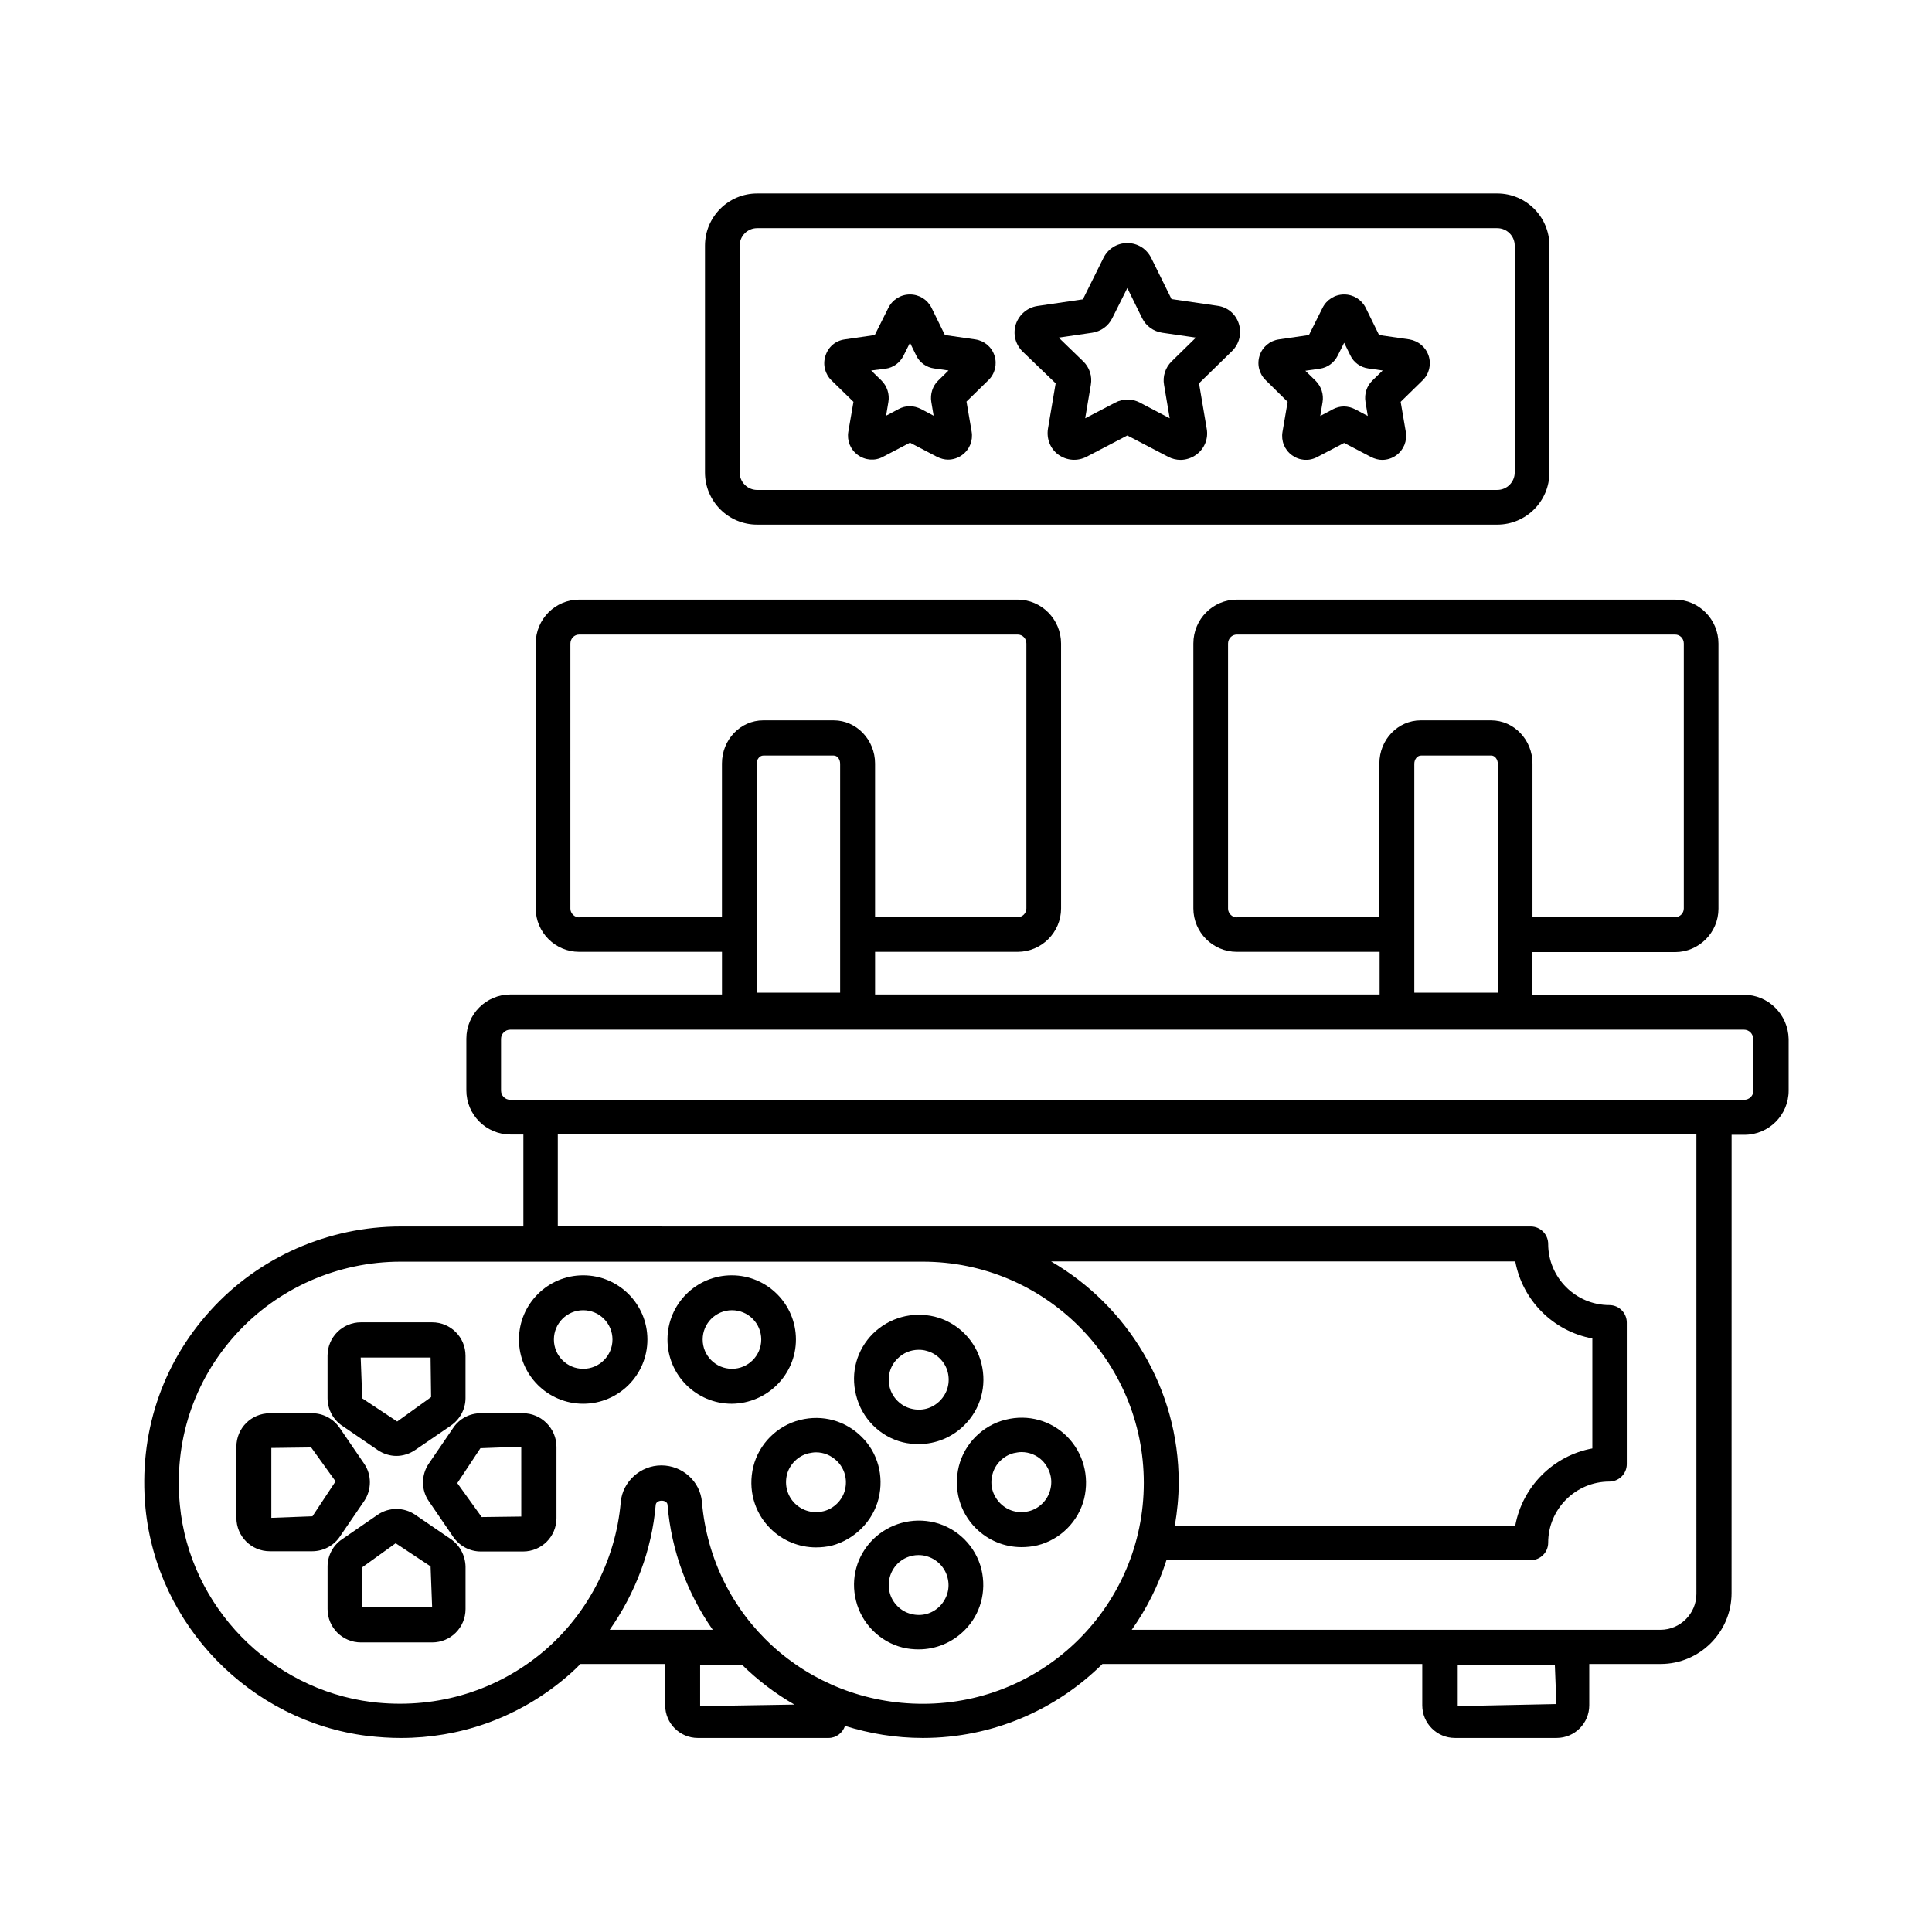
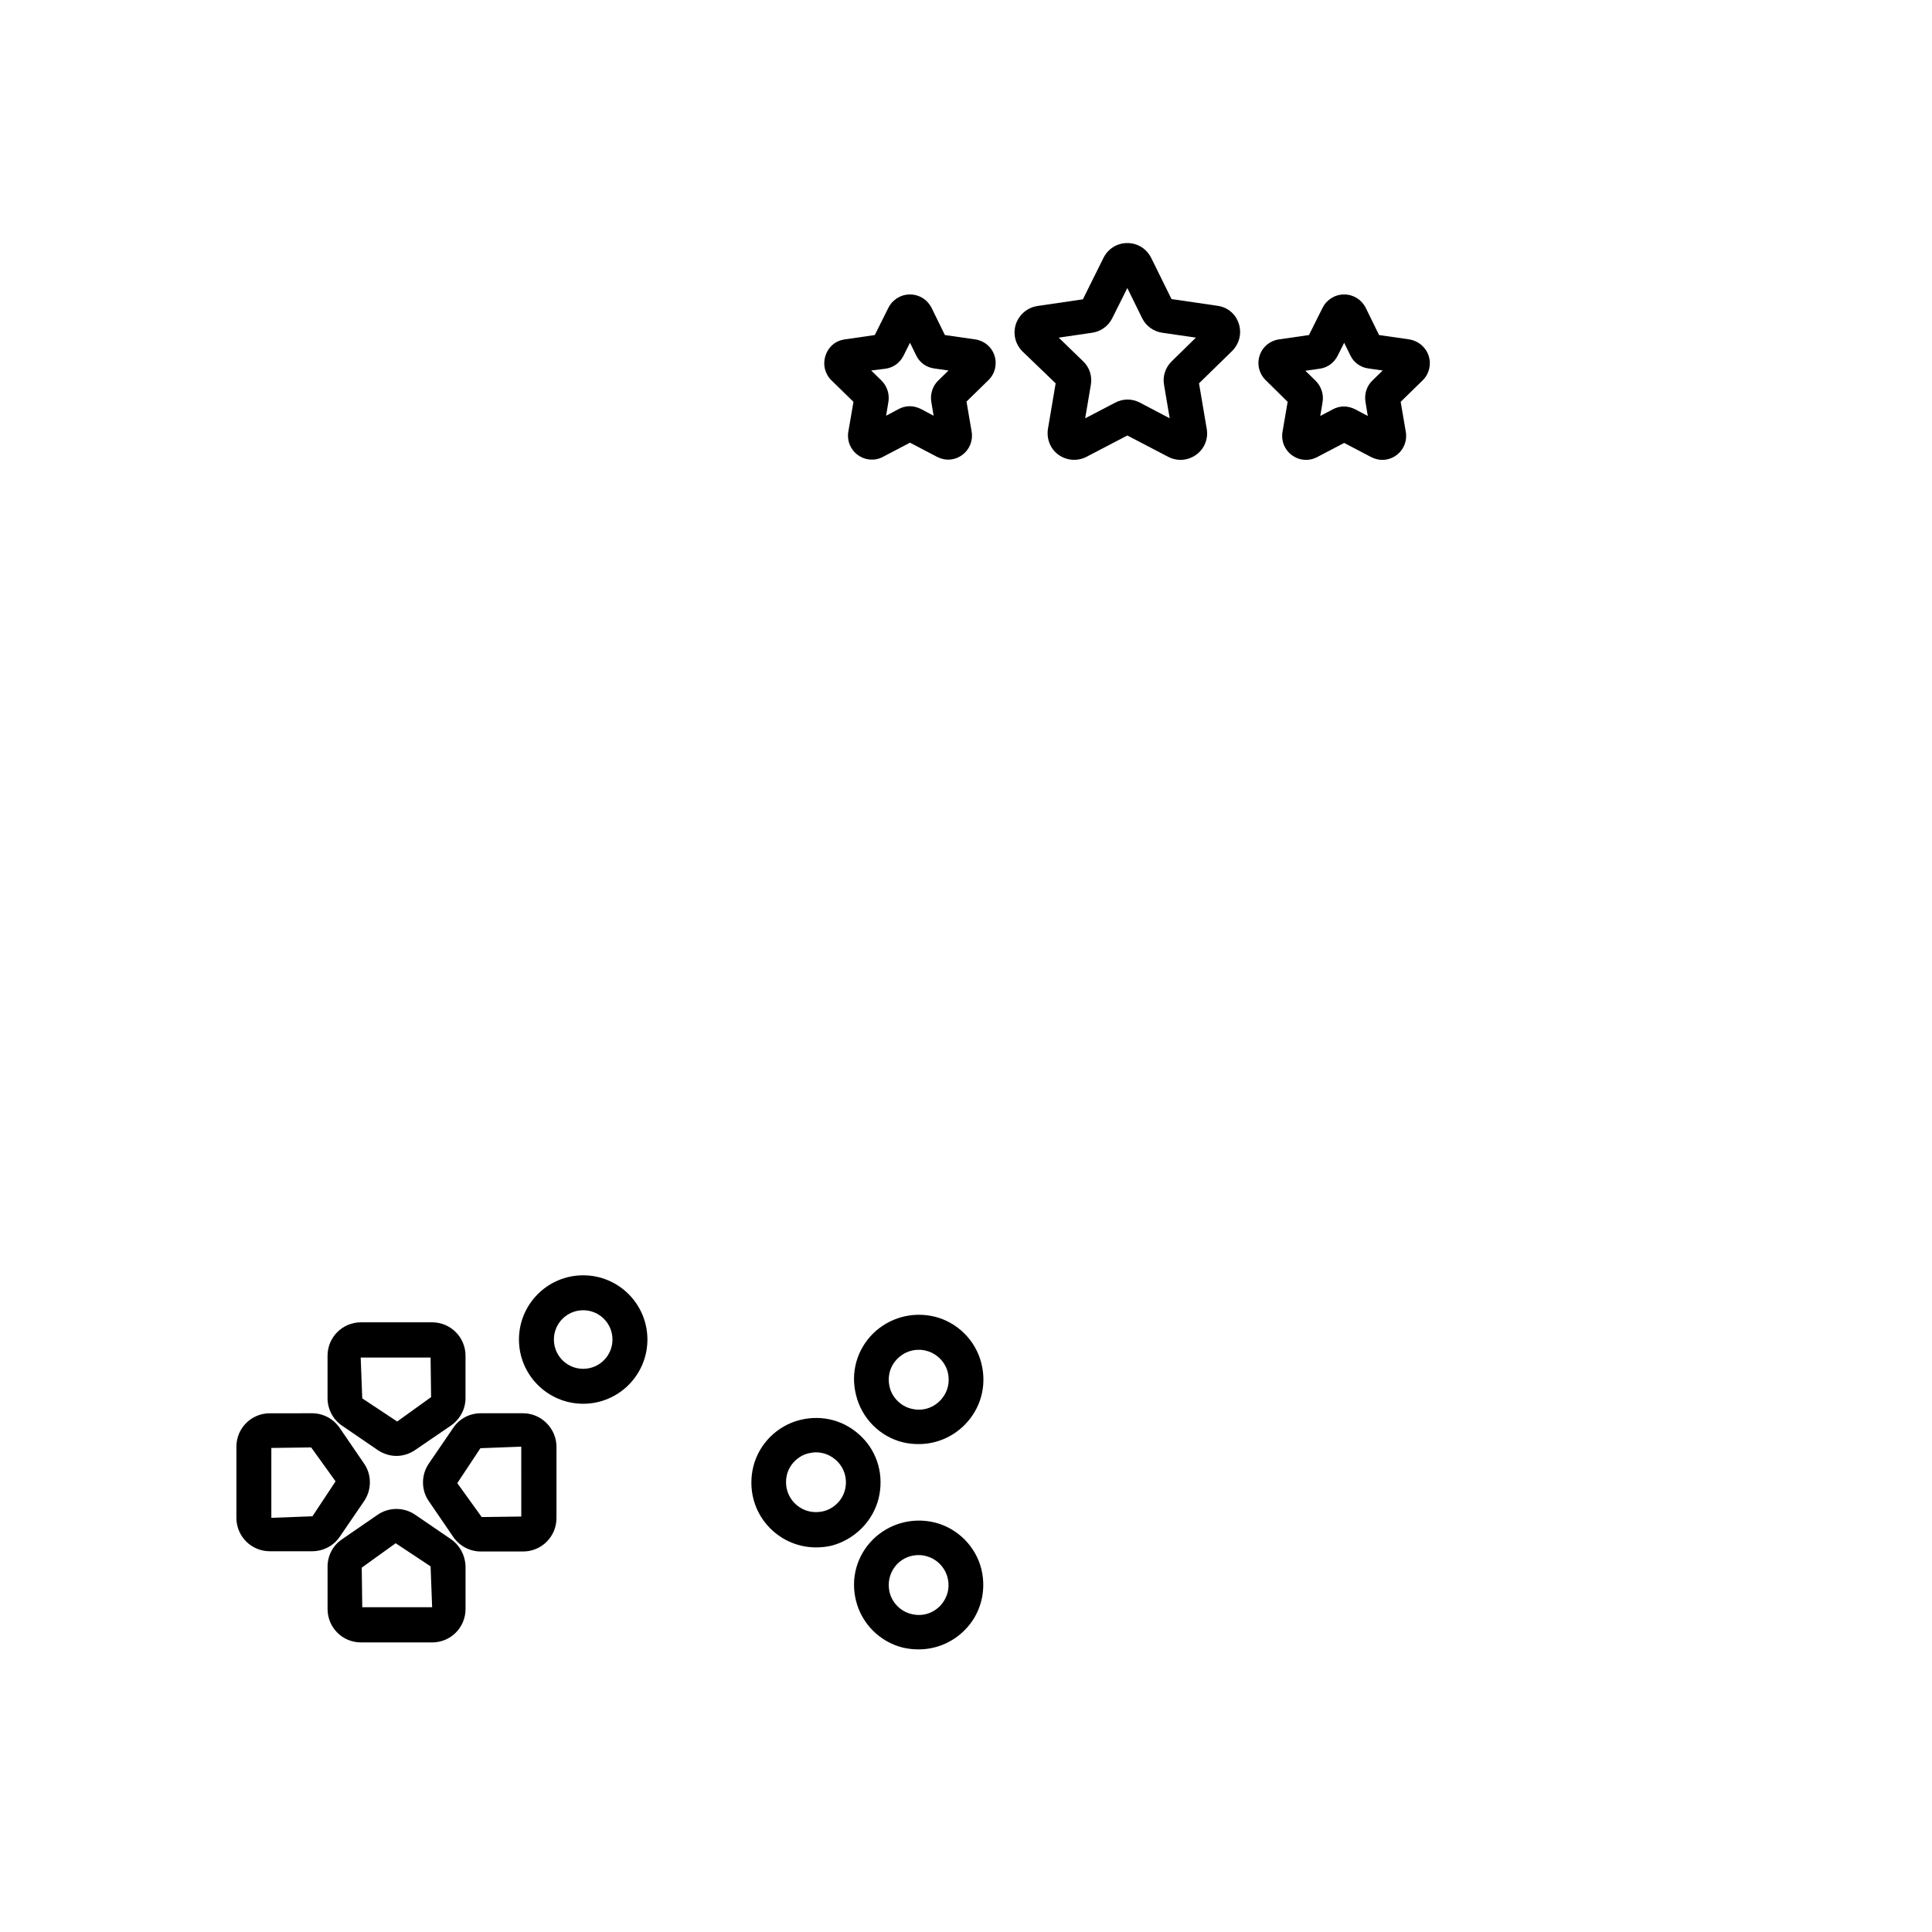
<svg xmlns="http://www.w3.org/2000/svg" fill="#000000" width="800px" height="800px" version="1.1" viewBox="144 144 512 512">
  <g>
-     <path d="m606.15 407.62h-56.031v-11.301h37.785c6.332 0 11.508-5.176 11.508-11.508l-0.004-70.262c0-6.398-5.176-11.641-11.508-11.641h-116.14c-6.332 0-11.508 5.176-11.508 11.641v70.191c0 6.332 5.176 11.508 11.508 11.508h37.855v11.301h-133.71v-11.301h37.785c6.332 0 11.508-5.176 11.508-11.508l-0.004-70.191c0-6.398-5.176-11.641-11.508-11.641h-116.21c-6.332 0-11.508 5.176-11.508 11.641v70.191c0 6.332 5.176 11.508 11.508 11.508h37.855v11.301h-56.031c-6.469 0-11.711 5.242-11.711 11.711v13.684c0 6.469 5.242 11.711 11.711 11.711h3.402v24.375h-32.477c-19.199 0-37.648 8.102-50.449 22.262-13.004 14.297-19.062 32.883-17.227 52.355 3.062 31.113 27.777 56.508 58.824 60.391 2.996 0.34 5.922 0.543 8.852 0.543 15.523 0 30.363-5.176 42.551-15.047 1.77-1.43 3.473-2.926 5.039-4.562h22.469v10.961c0 4.766 3.879 8.645 8.645 8.645h34.652c2.043 0 3.746-1.363 4.356-3.199 6.535 2.043 13.414 3.199 20.629 3.199 18.52 0 35.336-7.488 47.59-19.609h84.762v10.961c0 4.766 3.879 8.645 8.645 8.645h26.961c4.766 0 8.645-3.879 8.645-8.645v-10.961h18.926c10.348 0 18.789-8.441 18.789-18.789l0.012-121.45h3.402c6.469 0 11.711-5.242 11.711-11.711v-13.684c-0.133-6.469-5.375-11.711-11.844-11.711zm-134.39-20.492c-1.227 0-2.316-1.09-2.316-2.316v-70.262c0-1.293 1.02-2.383 2.316-2.383h116.15c1.293 0 2.316 1.02 2.316 2.383v70.191c0 1.293-1.02 2.316-2.316 2.316h-37.785v-40.715c0-6.262-4.902-11.438-10.961-11.438h-18.656c-6.059 0-10.961 5.106-10.961 11.438v40.715h-37.785zm69.172-40.715v60.66h-22.125v-60.66c0-1.227 0.816-2.18 1.77-2.18h18.656c0.883 0 1.699 0.953 1.699 2.18zm-243.46 40.715c-1.227 0-2.316-1.09-2.316-2.316l0.004-70.262c0-1.293 1.02-2.383 2.316-2.383h116.21c1.293 0 2.316 1.02 2.316 2.383v70.191c0 1.293-1.02 2.316-2.316 2.316h-37.785v-40.715c0-6.262-4.902-11.438-10.961-11.438h-18.656c-6.059 0-10.961 5.106-10.961 11.438v40.715h-37.855zm69.172-40.715v60.66h-22.125v-60.66c0-1.227 0.816-2.18 1.77-2.18h18.656c0.953 0 1.699 0.953 1.699 2.18zm-41.664 229.5c-0.07 0-0.07 0 0 0-0.07 0-0.07 0 0 0h-19.402c6.809-9.734 11.164-21.105 12.188-33.09 0.137-1.496 2.996-1.496 3.133-0.066 1.02 12.391 5.379 23.691 11.984 33.156zm4.562 20.223v-10.961h11.098c4.152 4.086 8.781 7.625 13.891 10.555zm59.027-0.613c-30.773 0-55.965-23.012-58.551-53.512-0.477-5.445-5.176-9.668-10.758-9.668-5.516 0-10.281 4.289-10.758 9.734-1.363 15.727-9.191 30.5-21.516 40.441-12.527 10.078-28.32 14.5-44.527 12.527-26.824-3.402-48.203-25.328-50.789-52.152-1.633-16.816 3.609-32.883 14.844-45.273 11.098-12.254 27.027-19.266 43.641-19.266h138.41c32.34 0 58.551 26.281 58.551 58.617 0.004 32.34-26.211 58.551-58.547 58.551zm33.973-117.24h123.02c1.906 10.348 10.078 18.52 20.426 20.426v29.141c-10.348 1.906-18.52 10.078-20.426 20.426l-90.211-0.004c0.613-3.676 1.02-7.488 1.02-11.371 0.004-24.984-13.613-46.84-33.832-58.617zm107.57 117.85v-10.961h25.938l0.41 10.418zm63.453-29.754c0 5.242-4.289 9.531-9.531 9.531h-140.11c3.949-5.582 7.082-11.777 9.191-18.449h96.539c2.519 0 4.629-2.043 4.629-4.629 0-8.918 7.285-16.203 16.203-16.203 2.519 0 4.629-2.043 4.629-4.629v-37.512c0-2.519-2.043-4.629-4.629-4.629-8.918 0-16.203-7.285-16.203-16.203 0-2.519-2.043-4.629-4.629-4.629l-257.83-0.004v-24.375h301.74zm15.113-133.37c0 1.363-1.09 2.449-2.449 2.449h-327c-1.363 0-2.449-1.09-2.449-2.449v-13.684c0-1.363 1.09-2.449 2.449-2.449h326.93c1.363 0 2.449 1.09 2.449 2.449l0.004 13.684z" />
    <path d="m298.55 481.97c-9.395 0-17.02 7.625-17.02 17.02s7.625 17.02 17.02 17.02c9.395 0 17.02-7.625 17.02-17.02 0.004-9.395-7.625-17.02-17.02-17.02zm0 24.781c-4.289 0-7.762-3.473-7.762-7.762 0-4.289 3.473-7.762 7.762-7.762 4.289 0 7.762 3.473 7.762 7.762 0 4.293-3.473 7.762-7.762 7.762z" />
-     <path d="m354.93 498.99c0-9.395-7.625-17.02-17.02-17.02-9.395 0-17.02 7.625-17.02 17.02 0 9.395 7.625 17.02 17.02 17.02 9.395-0.07 17.02-7.695 17.02-17.02zm-16.953 7.758c-4.289 0-7.762-3.473-7.762-7.762 0-4.289 3.473-7.762 7.762-7.762 4.289 0 7.762 3.473 7.762 7.762 0 4.293-3.473 7.762-7.762 7.762z" />
    <path d="m234.62 521.8 9.465 6.469c1.496 1.02 3.269 1.566 4.969 1.566 1.703 0 3.473-0.543 4.969-1.566l9.465-6.469c2.383-1.633 3.879-4.356 3.879-7.285v-11.234c0-4.902-3.949-8.852-8.852-8.852h-18.859c-4.902 0-8.852 3.949-8.852 8.852v11.234c0.004 2.93 1.434 5.652 3.816 7.285zm23.488-18.109 0.137 10.555-8.988 6.469-9.258-6.129-0.41-10.824h18.52z" />
    <path d="m263.49 551.89-9.465-6.469c-2.996-2.043-6.945-2.043-9.941 0l-9.395 6.469c-2.449 1.633-3.879 4.356-3.879 7.285v11.234c0 4.902 3.949 8.852 8.852 8.852h18.859c4.902 0 8.852-3.949 8.852-8.852v-11.234c-0.07-2.93-1.5-5.652-3.883-7.285zm-23.488 18.109-0.137-10.555 8.988-6.469 9.258 6.129 0.41 10.824-18.52 0.004z" />
    <path d="m282.62 518.53h-11.234c-2.926 0-5.652 1.43-7.285 3.879l-6.469 9.465c-2.043 2.996-2.043 7.012 0 9.941l6.469 9.465c1.633 2.383 4.356 3.879 7.285 3.879h11.234c4.902 0 8.852-3.949 8.852-8.852v-18.859c0-4.902-4.019-8.918-8.852-8.918zm-0.41 27.367-10.555 0.137-6.469-8.988 6.129-9.258 10.824-0.41 0.004 18.52z" />
    <path d="m234.02 551.28 6.469-9.465c2.043-2.996 2.043-7.012 0-9.941l-6.469-9.465c-1.633-2.383-4.356-3.879-7.285-3.879l-11.234 0.004c-4.902 0-8.852 3.949-8.852 8.852v18.859c0 4.902 3.949 8.852 8.852 8.852h11.234c2.926-0.004 5.648-1.434 7.285-3.816zm-18.113-5.039v-18.52l10.555-0.137 6.469 8.988-6.129 9.258z" />
    <path d="m383.25 526.22c1.43 0.34 2.793 0.477 4.223 0.477 4.492 0 8.852-1.77 12.117-5.039 4.289-4.289 5.992-10.348 4.492-16.34-1.496-6.059-6.332-10.895-12.391-12.391-5.922-1.43-12.051 0.273-16.34 4.492-4.289 4.289-5.992 10.348-4.492 16.273 1.496 6.195 6.332 11.031 12.391 12.527zm-1.363-22.195c1.496-1.496 3.473-2.316 5.582-2.316 0.68 0 1.363 0.066 2.043 0.273 2.723 0.68 4.969 2.926 5.652 5.652 0.68 2.793-0.066 5.582-2.109 7.625-1.973 1.973-4.766 2.793-7.625 2.043-2.723-0.68-4.969-2.926-5.652-5.652-0.68-2.859 0.07-5.648 2.109-7.625z" />
    <path d="m404.08 559.86c-1.496-6.059-6.332-10.895-12.391-12.391-5.922-1.43-12.051 0.273-16.34 4.492-4.289 4.289-5.992 10.348-4.492 16.273 1.496 6.059 6.332 10.895 12.391 12.391 1.43 0.34 2.793 0.477 4.223 0.477 4.492 0 8.852-1.77 12.117-5.039 4.223-4.152 5.922-10.281 4.492-16.203zm-11.027 9.805c-1.973 1.973-4.766 2.793-7.625 2.043-2.723-0.68-4.969-2.926-5.652-5.652-0.68-2.793 0.066-5.582 2.043-7.625 1.496-1.496 3.473-2.316 5.582-2.316 0.68 0 1.363 0.066 2.043 0.273 2.723 0.68 4.969 2.926 5.652 5.652 0.746 2.789-0.07 5.582-2.043 7.625z" />
-     <path d="m426.82 524.73c-4.289-4.289-10.348-5.992-16.34-4.492-6.059 1.496-10.895 6.332-12.391 12.391-1.43 5.922 0.203 12.051 4.492 16.34 3.269 3.269 7.625 5.039 12.117 5.039 1.363 0 2.793-0.137 4.223-0.477 6.059-1.496 10.895-6.332 12.391-12.391 1.43-5.996-0.273-12.121-4.492-16.41zm-4.496 14.094c-0.68 2.723-2.926 4.969-5.652 5.652-2.859 0.68-5.582-0.066-7.625-2.109-1.973-2.043-2.793-4.766-2.043-7.625 0.68-2.723 2.926-4.969 5.652-5.652 0.68-0.137 1.363-0.273 2.043-0.273 2.109 0 4.086 0.816 5.582 2.316 1.977 2.106 2.793 4.898 2.043 7.691z" />
    <path d="m376.85 541.07c1.43-5.922-0.203-12.051-4.492-16.273-4.289-4.289-10.348-5.992-16.34-4.492-6.059 1.496-10.895 6.332-12.391 12.391-1.43 5.922 0.203 12.051 4.492 16.34 3.269 3.269 7.625 5.039 12.117 5.039 1.363 0 2.793-0.137 4.223-0.477 6.059-1.637 10.891-6.469 12.391-12.527zm-8.918-2.246c-0.68 2.723-2.926 4.969-5.652 5.652-2.859 0.68-5.582-0.066-7.625-2.043-1.973-1.973-2.793-4.766-2.109-7.625 0.68-2.723 2.926-4.969 5.652-5.652 0.68-0.137 1.363-0.273 2.043-0.273 2.109 0 4.016 0.816 5.582 2.316 2.039 2.039 2.789 4.832 2.109 7.625z" />
-     <path d="m344.65 283.03h196.14c7.625 0 13.82-6.195 13.82-13.82v-60.117c0-7.625-6.195-13.82-13.82-13.82h-196.14c-7.625 0-13.82 6.195-13.82 13.82v60.117c0 7.625 6.195 13.82 13.82 13.82zm-4.629-73.938c0-2.519 2.043-4.629 4.629-4.629h196.14c2.519 0 4.629 2.043 4.629 4.629v60.117c0 2.519-2.043 4.629-4.629 4.629l-196.14 0.004c-2.519 0-4.629-2.043-4.629-4.629z" />
    <path d="m423.76 245.59-2.043 12.051c-0.41 2.656 0.613 5.309 2.793 6.875 2.18 1.566 5.039 1.77 7.422 0.543l10.824-5.652 10.824 5.652c1.02 0.543 2.18 0.816 3.269 0.816 1.43 0 2.926-0.477 4.152-1.363 2.18-1.566 3.269-4.223 2.793-6.875l-2.043-12.051 8.781-8.578c1.906-1.906 2.586-4.629 1.77-7.215-0.816-2.586-2.996-4.426-5.719-4.766l-12.117-1.77-5.379-10.895c-1.227-2.449-3.609-3.949-6.332-3.949s-5.106 1.496-6.332 3.949l-5.445 10.961-12.051 1.77c-2.656 0.41-4.832 2.246-5.719 4.832-0.816 2.586-0.137 5.309 1.77 7.215zm9.668-13.41c2.316-0.34 4.289-1.77 5.309-3.812l4.016-8.035 3.949 8.035c1.02 2.043 2.996 3.473 5.309 3.812l8.918 1.293-6.469 6.332c-1.633 1.633-2.383 3.949-1.973 6.195l1.496 8.852-7.898-4.152c-2.043-1.09-4.492-1.09-6.535 0l-7.965 4.152 1.496-8.852c0.41-2.316-0.34-4.629-2.043-6.262l-6.469-6.262z" />
    <path d="m370.18 250.49-1.363 7.898c-0.41 2.383 0.543 4.766 2.519 6.195 1.973 1.43 4.562 1.633 6.672 0.477l7.148-3.746 7.148 3.746c0.953 0.477 1.973 0.75 2.926 0.75 1.293 0 2.656-0.41 3.746-1.227 1.973-1.43 2.926-3.812 2.519-6.195l-1.363-7.965 5.785-5.652c1.77-1.703 2.383-4.223 1.633-6.535-0.75-2.316-2.723-3.949-5.106-4.289l-8.035-1.156-3.539-7.215c-1.09-2.18-3.269-3.539-5.719-3.539-2.449 0-4.629 1.363-5.719 3.539l-3.609 7.215-7.965 1.156c-2.449 0.34-4.356 1.973-5.106 4.356-0.75 2.316-0.137 4.832 1.633 6.535zm8.508-8.781c2.043-0.273 3.812-1.566 4.766-3.473l1.703-3.402 1.633 3.336c0.887 1.906 2.723 3.199 4.766 3.473l3.812 0.543-2.723 2.656c-1.496 1.43-2.18 3.609-1.84 5.652l0.613 3.676-3.336-1.77c-0.953-0.477-1.973-0.75-2.996-0.75-1.02 0-2.043 0.273-2.926 0.75l-3.336 1.77 0.613-3.676c0.34-2.043-0.34-4.152-1.84-5.652l-2.723-2.656z" />
    <path d="m485.24 250.49-1.363 7.965c-0.41 2.383 0.543 4.766 2.519 6.195 1.973 1.43 4.492 1.633 6.672 0.477l7.148-3.746 7.148 3.746c0.953 0.477 1.973 0.75 2.926 0.75 1.293 0 2.656-0.41 3.746-1.227 1.973-1.43 2.926-3.812 2.519-6.195l-1.363-7.965 5.785-5.652c1.77-1.703 2.383-4.223 1.633-6.535-0.75-2.316-2.723-3.949-5.106-4.356l-8.035-1.156-3.539-7.215c-1.09-2.18-3.269-3.539-5.719-3.539-2.449 0-4.629 1.363-5.719 3.539l-3.609 7.215-7.965 1.156c-2.383 0.34-4.356 1.973-5.106 4.289s-0.137 4.832 1.633 6.535zm8.508-8.781c2.043-0.273 3.812-1.566 4.766-3.473l1.703-3.402 1.633 3.336c0.887 1.906 2.723 3.199 4.766 3.473l3.812 0.543-2.723 2.656c-1.496 1.43-2.18 3.539-1.84 5.652l0.613 3.746-3.336-1.77c-0.953-0.477-1.973-0.75-2.996-0.75-1.02 0-2.043 0.273-2.926 0.75l-3.336 1.77 0.613-3.676c0.34-2.043-0.34-4.152-1.84-5.652l-2.723-2.656z" />
  </g>
</svg>